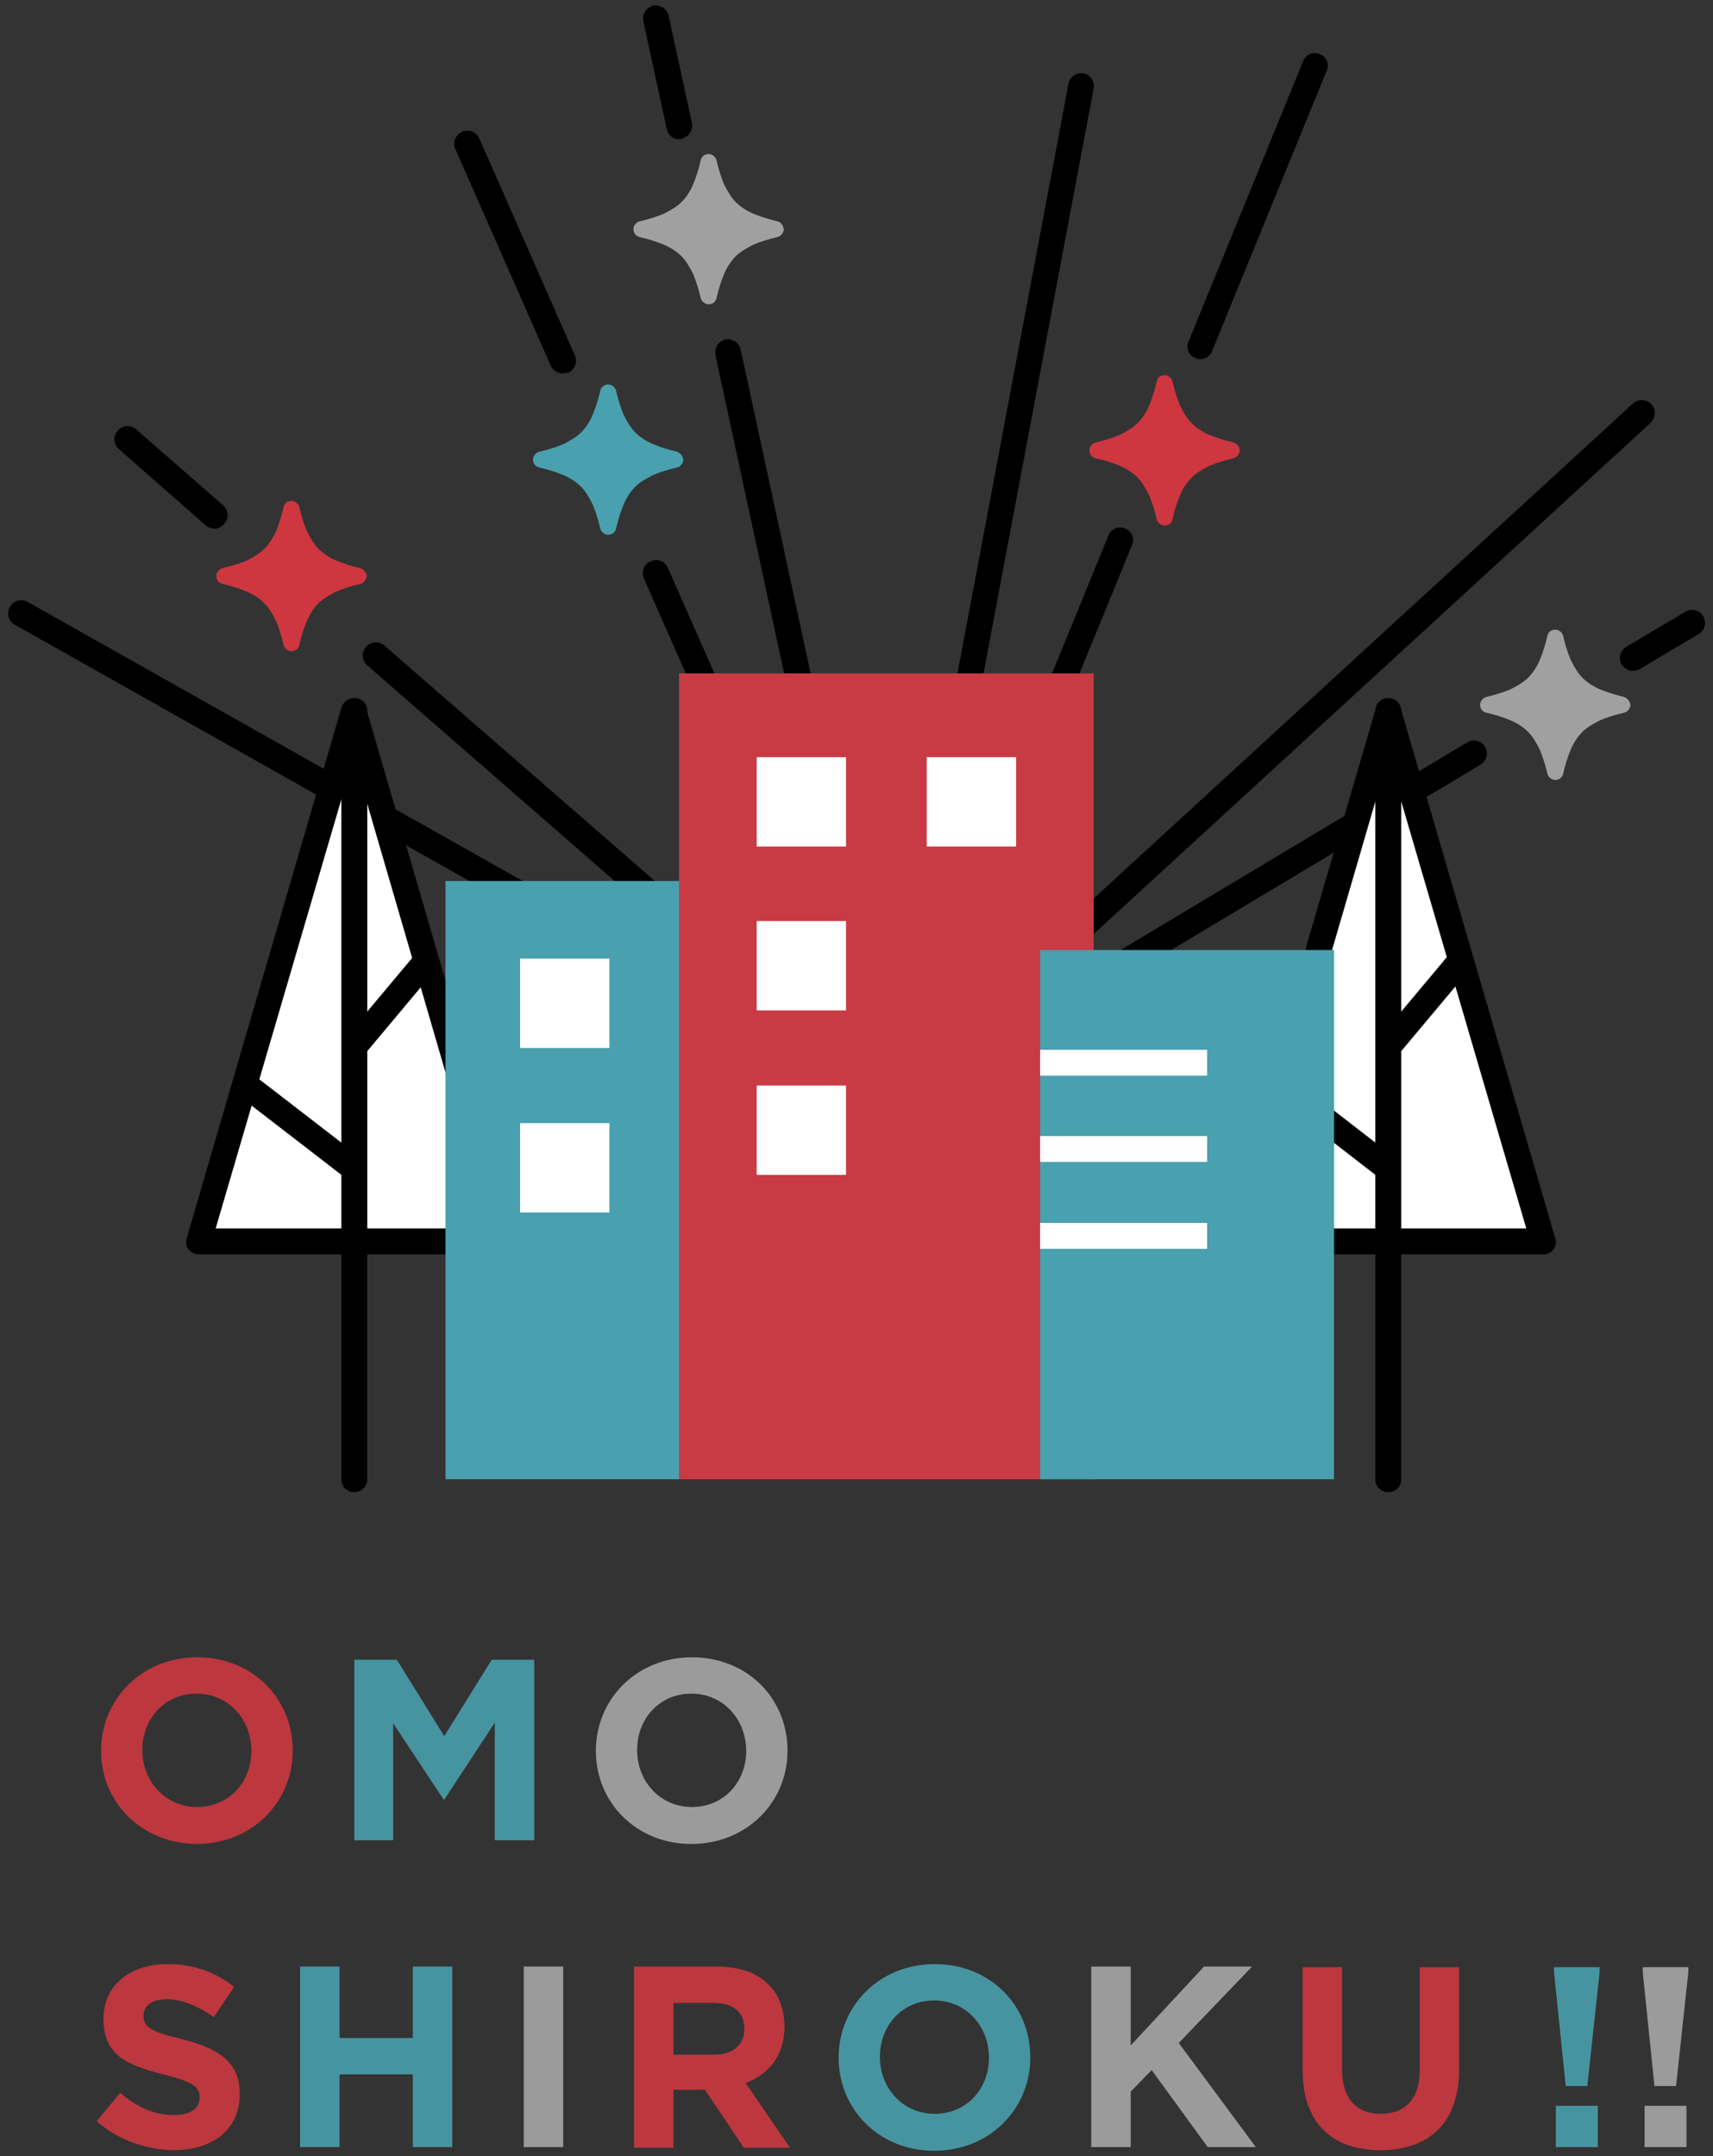
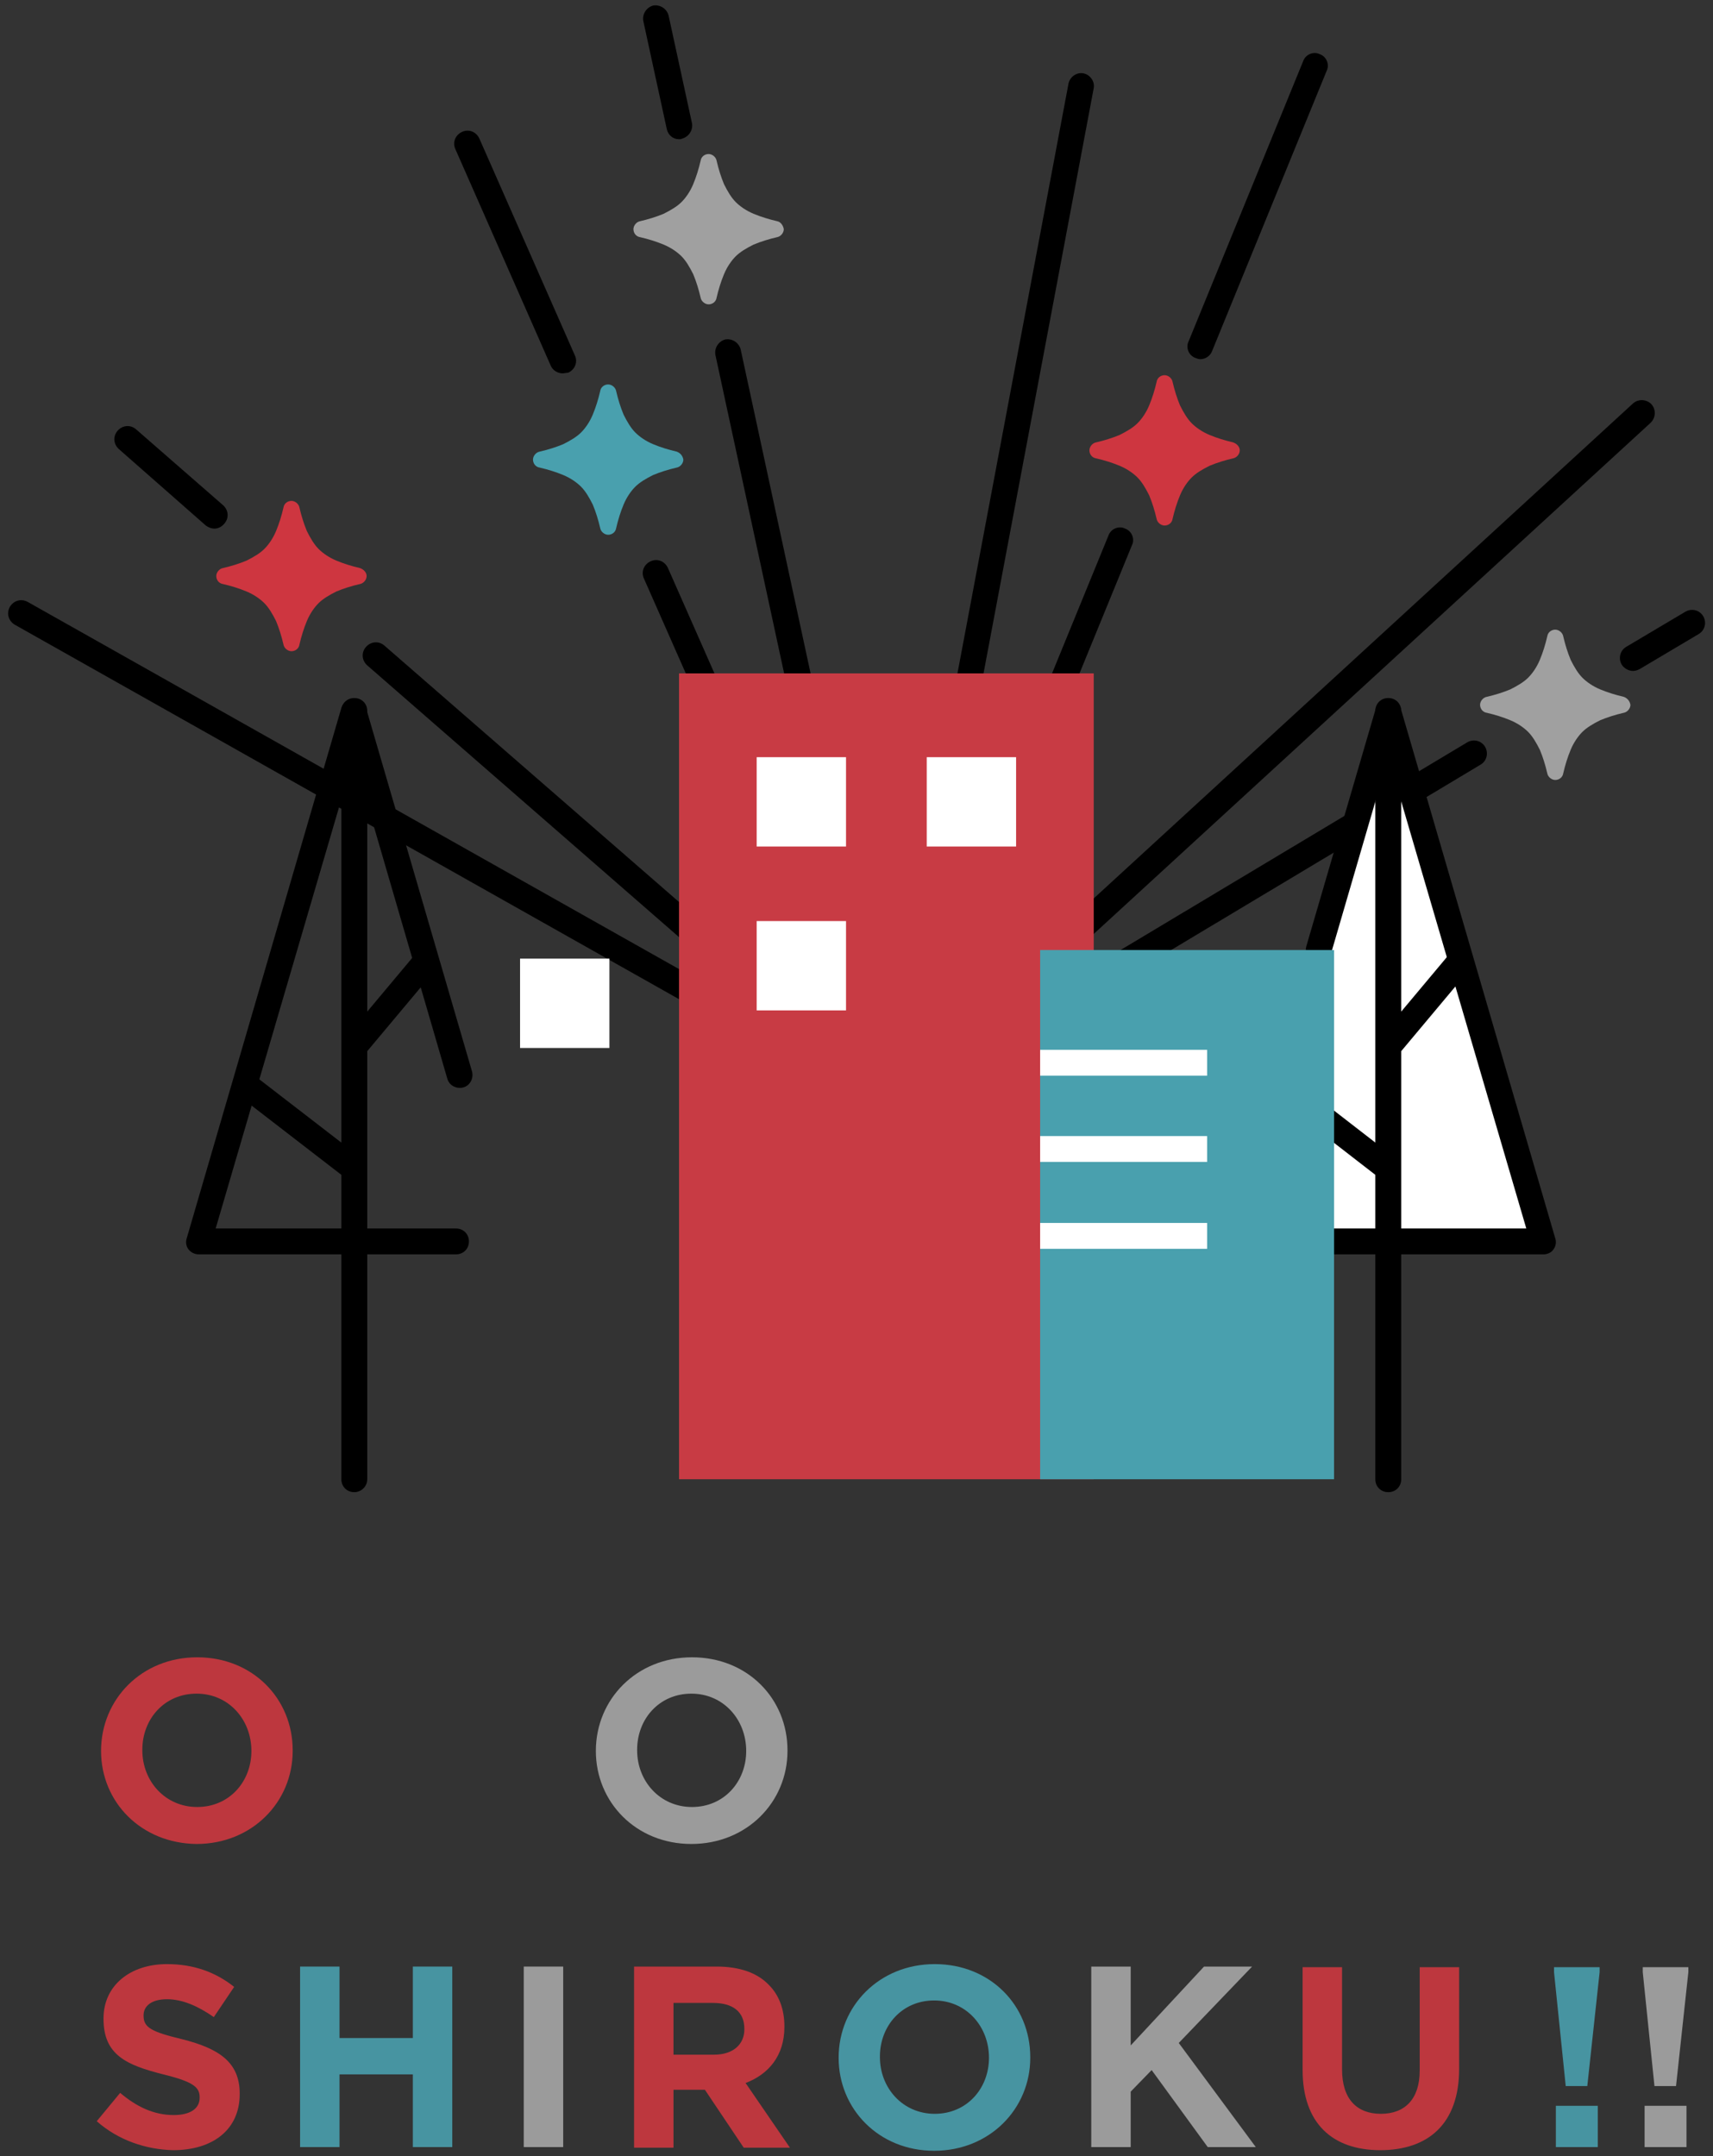
<svg xmlns="http://www.w3.org/2000/svg" version="1.1" id="レイヤー_1" x="0px" y="0px" viewBox="0 0 278 350" style="enable-background:new 0 0 278 350;" xml:space="preserve">
  <rect x="0" y="0" width="278" height="350" fill="#333333" stroke="none" />
  <style type="text/css">
	.st0{fill:#FFFFFF;}
	.st1{fill:#BD373E;}
	.st2{fill:#4794A1;}
	.st3{fill:#9B9B9B;}
	.st4{fill:#49A0AE;}
	.st5{fill:#C83B44;}
	.st6{fill:#A0A0A0;}
	.st7{fill:#CE3640;}
</style>
  <path d="M265,108.9c-0.7,0-1.4-0.4-1.8-1c-0.6-1-0.3-2.3,0.7-2.9l9.6-5.7c1-0.6,2.3-0.3,2.9,0.7c0.6,1,0.3,2.3-0.7,2.9l-9.6,5.7  C265.7,108.8,265.4,108.9,265,108.9z" />
  <path d="M144.4,181.2c-0.7,0-1.4-0.4-1.8-1c-0.6-1-0.3-2.3,0.7-2.9l94.8-56.8c1-0.6,2.3-0.3,2.9,0.7c0.6,1,0.3,2.3-0.7,2.9  l-94.8,56.8C145.2,181.1,144.8,181.2,144.4,181.2z" />
  <path d="M144.4,181.2c-0.6,0-1.1-0.2-1.5-0.7c-0.8-0.9-0.7-2.2,0.1-3l122-112c0.9-0.8,2.2-0.7,3,0.1c0.8,0.9,0.7,2.2-0.1,3l-122,112  C145.4,181,144.9,181.2,144.4,181.2z" />
  <path d="M194.8,58.3c-0.3,0-0.5-0.1-0.8-0.2c-1.1-0.4-1.6-1.7-1.1-2.7l18.6-45.5c0.4-1.1,1.7-1.6,2.7-1.1c1.1,0.4,1.6,1.7,1.1,2.7  L196.7,57C196.4,57.8,195.6,58.3,194.8,58.3z" />
  <path d="M144.4,181.2c-0.3,0-0.5-0.1-0.8-0.2c-1.1-0.4-1.6-1.7-1.1-2.7l37.4-91.4c0.4-1.1,1.7-1.6,2.7-1.1c1.1,0.4,1.6,1.7,1.1,2.7  l-37.4,91.4C146,180.7,145.3,181.2,144.4,181.2z" />
  <path d="M144.4,181.2c-0.1,0-0.3,0-0.4,0c-1.1-0.2-1.9-1.3-1.7-2.4l31.1-165.2c0.2-1.1,1.3-1.9,2.4-1.7c1.1,0.2,1.9,1.3,1.7,2.4  l-31.1,165.2C146.3,180.5,145.4,181.2,144.4,181.2z" />
  <path d="M110.2,22.6c-1,0-1.8-0.7-2-1.7l-3.8-17.5c-0.2-1.1,0.5-2.2,1.6-2.5c1.1-0.2,2.2,0.5,2.5,1.6l3.8,17.5  c0.2,1.1-0.5,2.2-1.6,2.5C110.5,22.6,110.4,22.6,110.2,22.6z" />
  <path d="M144.4,181.2c-1,0-1.8-0.7-2-1.7L116.1,57.6c-0.2-1.1,0.5-2.2,1.6-2.5c1.1-0.2,2.2,0.5,2.5,1.6l26.3,121.9  c0.2,1.1-0.5,2.2-1.6,2.5C144.7,181.2,144.6,181.2,144.4,181.2z" />
  <path d="M91.3,60.6c-0.8,0-1.6-0.5-1.9-1.2L73.9,24.2c-0.5-1.1,0-2.3,1.1-2.8c1.1-0.5,2.3,0,2.8,1.1l15.5,35.2  c0.5,1.1,0,2.3-1.1,2.8C91.9,60.5,91.6,60.6,91.3,60.6z" />
  <path d="M144.4,181.2c-0.8,0-1.6-0.5-1.9-1.2l-38-86.1c-0.5-1.1,0-2.3,1.1-2.8c1.1-0.5,2.3,0,2.8,1.1l38,86.1c0.5,1.1,0,2.3-1.1,2.8  C145,181.1,144.7,181.2,144.4,181.2z" />
  <path d="M34.8,85.8c-0.5,0-1-0.2-1.4-0.5L19.3,72.9c-0.9-0.8-1-2.1-0.2-3c0.8-0.9,2.1-1,3-0.2l14.1,12.3c0.9,0.8,1,2.1,0.2,3  C36,85.5,35.4,85.8,34.8,85.8z" />
  <path d="M144.4,181.2c-0.5,0-1-0.2-1.4-0.5L59.6,108c-0.9-0.8-1-2.1-0.2-3c0.8-0.9,2.1-1,3-0.2l83.4,72.6c0.9,0.8,1,2.1,0.2,3  C145.6,180.9,145,181.2,144.4,181.2z" />
  <path d="M144.4,181.2c-0.3,0-0.7-0.1-1-0.3l-141-79.5c-1-0.6-1.4-1.8-0.8-2.9c0.6-1,1.8-1.4,2.9-0.8l141,79.5c1,0.6,1.4,1.8,0.8,2.9  C145.9,180.8,145.2,181.2,144.4,181.2z" />
-   <polyline class="st0" points="74,201.5 32.3,201.5 57.5,115.4 74.7,174.4 " />
  <polyline class="st0" points="214,154.2 225.3,115.4 250.5,201.5 214,201.5 " />
  <path d="M74,203.6H32.3c-0.7,0-1.3-0.3-1.7-0.8s-0.5-1.2-0.3-1.8l25.1-86.1c0.3-0.9,1.1-1.5,2-1.5s1.7,0.6,2,1.5l17.2,59  c0.3,1.1-0.3,2.3-1.4,2.6c-1.1,0.3-2.3-0.3-2.6-1.4l-15.2-52.2l-22.4,76.5H74c1.2,0,2.1,0.9,2.1,2.1S75.2,203.6,74,203.6z" />
  <path d="M57.5,242.2c-1.2,0-2.1-0.9-2.1-2.1V115.4c0-1.2,0.9-2.1,2.1-2.1s2.1,0.9,2.1,2.1v124.7C59.6,241.3,58.6,242.2,57.5,242.2z" />
  <path d="M57.1,191.4c-0.4,0-0.9-0.1-1.3-0.4l-16.2-12.5c-0.9-0.7-1.1-2-0.4-2.9c0.7-0.9,2-1.1,2.9-0.4l16.2,12.5  c0.9,0.7,1.1,2,0.4,2.9C58.3,191.1,57.7,191.4,57.1,191.4z" />
  <path d="M58.1,171.3c-0.5,0-1-0.2-1.3-0.5c-0.9-0.7-1-2.1-0.3-2.9l10.8-12.9c0.7-0.9,2.1-1,2.9-0.3c0.9,0.7,1,2.1,0.3,2.9  l-10.8,12.9C59.3,171,58.7,171.3,58.1,171.3z" />
  <path d="M250.5,203.6H214c-1.2,0-2.1-0.9-2.1-2.1s0.9-2.1,2.1-2.1h33.7l-22.4-76.5l-9.3,31.9c-0.3,1.1-1.5,1.7-2.6,1.4  c-1.1-0.3-1.7-1.5-1.4-2.6l11.3-38.7c0.3-0.9,1.1-1.5,2-1.5s1.7,0.6,2,1.5l25.1,86.1c0.2,0.6,0.1,1.3-0.3,1.8  C251.8,203.3,251.1,203.6,250.5,203.6z" />
  <path d="M225.3,242.2c-1.2,0-2.1-0.9-2.1-2.1V115.4c0-1.2,0.9-2.1,2.1-2.1s2.1,0.9,2.1,2.1v124.7  C227.4,241.3,226.5,242.2,225.3,242.2z" />
  <path d="M224.9,191.4c-0.4,0-0.9-0.1-1.3-0.4l-10.2-7.9c-0.9-0.7-1.1-2-0.4-2.9c0.7-0.9,2-1.1,2.9-0.4l10.2,7.9  c0.9,0.7,1.1,2,0.4,2.9C226.2,191.1,225.5,191.4,224.9,191.4z" />
  <path d="M225.9,171.3c-0.5,0-1-0.2-1.3-0.5c-0.9-0.7-1-2.1-0.3-2.9l10.8-12.9c0.7-0.9,2.1-1,2.9-0.3c0.9,0.7,1,2.1,0.3,2.9  l-10.8,12.9C227.1,171,226.5,171.3,225.9,171.3z" />
  <g>
    <path class="st1" d="M16.4,284.2L16.4,284.2c0-8.4,6.6-15.2,15.6-15.2c9,0,15.5,6.7,15.5,15.1v0.1c0,8.3-6.6,15.1-15.6,15.1   C22.9,299.2,16.4,292.5,16.4,284.2z M40.8,284.2L40.8,284.2c0-5.1-3.7-9.3-8.9-9.3c-5.2,0-8.8,4.1-8.8,9.1v0.1c0,5,3.7,9.2,8.9,9.2   S40.8,289.2,40.8,284.2z" />
-     <path class="st2" d="M57.5,269.4h6.9l7.7,12.4l7.7-12.4h6.9v29.3h-6.4v-19.1l-8.2,12.5H72l-8.2-12.4v19h-6.3V269.4z" />
    <path class="st3" d="M96.7,284.2L96.7,284.2c0-8.4,6.6-15.2,15.6-15.2c9,0,15.5,6.7,15.5,15.1v0.1c0,8.3-6.6,15.1-15.6,15.1   S96.7,292.5,96.7,284.2z M121.1,284.2L121.1,284.2c0-5.1-3.7-9.3-8.9-9.3c-5.2,0-8.8,4.1-8.8,9.1v0.1c0,5,3.7,9.2,8.9,9.2   C117.5,293.3,121.1,289.2,121.1,284.2z" />
    <path class="st1" d="M15.7,344.3l3.8-4.6c2.6,2.2,5.4,3.6,8.7,3.6c2.6,0,4.2-1,4.2-2.8v-0.1c0-1.6-1-2.5-5.9-3.7   c-5.9-1.5-9.7-3.1-9.7-9v-0.1c0-5.3,4.3-8.8,10.3-8.8c4.3,0,7.9,1.3,10.9,3.7l-3.3,4.9c-2.6-1.8-5.1-2.9-7.6-2.9s-3.8,1.1-3.8,2.6   v0.1c0,1.9,1.3,2.6,6.3,3.8c5.9,1.5,9.3,3.7,9.3,8.8v0.1c0,5.8-4.4,9.1-10.8,9.1C23.7,348.9,19.2,347.4,15.7,344.3z" />
    <path class="st2" d="M48.7,319.2h6.4v11.6H67v-11.6h6.4v29.3H67v-11.8H55.1v11.8h-6.4V319.2z" />
    <path class="st3" d="M85,319.2h6.4v29.3H85V319.2z" />
    <path class="st1" d="M102.9,319.2h13.4c3.7,0,6.6,1,8.5,3c1.6,1.6,2.5,3.9,2.5,6.7v0.1c0,4.7-2.6,7.7-6.3,9.1l7.2,10.5h-7.5   l-6.3-9.4h-5.1v9.4h-6.4V319.2z M115.9,333.5c3.1,0,4.9-1.7,4.9-4.1v-0.1c0-2.8-1.9-4.2-5.1-4.2h-6.4v8.4H115.9z" />
    <path class="st2" d="M136.1,334L136.1,334c0-8.4,6.6-15.2,15.6-15.2c9,0,15.5,6.7,15.5,15.1v0.1c0,8.3-6.6,15.1-15.6,15.1   S136.1,342.3,136.1,334z M160.5,334L160.5,334c0-5.1-3.7-9.3-8.9-9.3c-5.2,0-8.8,4.1-8.8,9.1v0.1c0,5,3.7,9.2,8.9,9.2   C156.9,343.1,160.5,339,160.5,334z" />
    <path class="st3" d="M177.1,319.2h6.4V332l11.9-12.8h7.8l-11.9,12.4l12.5,16.9H196l-9.1-12.5l-3.4,3.5v9h-6.4V319.2z" />
    <path class="st1" d="M211.4,336v-16.7h6.4v16.6c0,4.8,2.4,7.2,6.3,7.2s6.3-2.4,6.3-7v-16.8h6.4v16.5c0,8.9-5,13.2-12.8,13.2   C216.2,349,211.4,344.6,211.4,336z" />
    <path class="st2" d="M252.2,320.1v-0.8h7.4v0.8l-2,18.5h-3.5L252.2,320.1z M252.5,341.8h6.8v6.7h-6.8V341.8z" />
    <path class="st3" d="M266.6,320.1v-0.8h7.4v0.8l-2,18.5h-3.5L266.6,320.1z M266.9,341.8h6.8v6.7h-6.8V341.8z" />
  </g>
  <g>
    <g>
-       <rect x="72.3" y="143" class="st4" width="37.9" height="97.1" />
-     </g>
+       </g>
  </g>
  <polyline class="st5" points="110.2,240.1 110.2,109.3 177.5,109.3 177.5,240.1 " />
  <rect x="122.8" y="122.9" class="st0" width="14.5" height="14.5" />
  <rect x="122.8" y="149.5" class="st0" width="14.5" height="14.5" />
-   <rect x="122.8" y="176.2" class="st0" width="14.5" height="14.5" />
  <rect x="84.4" y="155.6" class="st0" width="14.5" height="14.5" />
-   <rect x="84.4" y="182.3" class="st0" width="14.5" height="14.5" />
  <rect x="150.4" y="122.9" class="st0" width="14.5" height="14.5" />
  <g>
    <path class="st6" d="M263.5,113.1c-1.3-0.3-2.6-0.7-3.8-1.2c-1.2-0.5-2.2-1.2-2.9-1.9c-0.7-0.7-1.3-1.7-1.9-2.9   c-0.5-1.2-0.9-2.5-1.2-3.8c-0.1-0.6-0.7-1.1-1.3-1.1c-0.6,0-1.2,0.4-1.3,1.1c-0.3,1.3-0.7,2.6-1.2,3.8c-0.5,1.2-1.2,2.2-1.9,2.9   c-0.7,0.7-1.7,1.3-2.9,1.9c-1.2,0.5-2.5,0.9-3.8,1.2c-0.6,0.1-1.1,0.7-1.1,1.3c0,0.6,0.4,1.2,1.1,1.3c1.3,0.3,2.6,0.7,3.8,1.2   c1.2,0.5,2.2,1.2,2.9,1.9c0.7,0.7,1.3,1.7,1.9,2.9c0.5,1.2,0.9,2.5,1.2,3.8c0.1,0.6,0.7,1.1,1.3,1.1c0.6,0,1.2-0.4,1.3-1.1   c0.3-1.3,0.7-2.6,1.2-3.8c0.5-1.2,1.2-2.2,1.9-2.9c0.7-0.7,1.7-1.3,2.9-1.9c1.2-0.5,2.5-0.9,3.8-1.2c0.6-0.1,1.1-0.7,1.1-1.3   C264.5,113.8,264.1,113.3,263.5,113.1z" />
  </g>
  <g>
    <path class="st6" d="M126.1,35.9c-1.3-0.3-2.6-0.7-3.8-1.2c-1.2-0.5-2.2-1.2-2.9-1.9c-0.7-0.7-1.3-1.7-1.9-2.9   c-0.5-1.2-0.9-2.5-1.2-3.8c-0.1-0.6-0.7-1.1-1.3-1.1c-0.6,0-1.2,0.4-1.3,1.1c-0.3,1.3-0.7,2.6-1.2,3.8c-0.5,1.2-1.2,2.2-1.9,2.9   c-0.7,0.7-1.7,1.3-2.9,1.9c-1.2,0.5-2.5,0.9-3.8,1.2c-0.6,0.1-1.1,0.7-1.1,1.3c0,0.6,0.4,1.2,1.1,1.3c1.3,0.3,2.6,0.7,3.8,1.2   c1.2,0.5,2.2,1.2,2.9,1.9c0.7,0.7,1.3,1.7,1.9,2.9c0.5,1.2,0.9,2.5,1.2,3.8c0.1,0.6,0.7,1.1,1.3,1.1c0.6,0,1.2-0.4,1.3-1.1   c0.3-1.3,0.7-2.6,1.2-3.8c0.5-1.2,1.2-2.2,1.9-2.9c0.7-0.7,1.7-1.3,2.9-1.9c1.2-0.5,2.5-0.9,3.8-1.2c0.6-0.1,1.1-0.7,1.1-1.3   C127.1,36.6,126.7,36,126.1,35.9z" />
  </g>
  <g>
    <path class="st4" d="M109.8,73.3c-1.3-0.3-2.6-0.7-3.8-1.2c-1.2-0.5-2.2-1.2-2.9-1.9c-0.7-0.7-1.3-1.7-1.9-2.9   c-0.5-1.2-0.9-2.5-1.2-3.8c-0.1-0.6-0.7-1.1-1.3-1.1c-0.6,0-1.2,0.4-1.3,1.1c-0.3,1.3-0.7,2.6-1.2,3.8c-0.5,1.2-1.2,2.2-1.9,2.9   c-0.7,0.7-1.7,1.3-2.9,1.9c-1.2,0.5-2.5,0.9-3.8,1.2c-0.6,0.1-1.1,0.7-1.1,1.3c0,0.6,0.4,1.2,1.1,1.3c1.3,0.3,2.6,0.7,3.8,1.2   c1.2,0.5,2.2,1.2,2.9,1.9c0.7,0.7,1.3,1.7,1.9,2.9c0.5,1.2,0.9,2.5,1.2,3.8c0.1,0.6,0.7,1.1,1.3,1.1c0.6,0,1.2-0.4,1.3-1.1   c0.3-1.3,0.7-2.6,1.2-3.8c0.5-1.2,1.2-2.2,1.9-2.9c0.7-0.7,1.7-1.3,2.9-1.9c1.2-0.5,2.5-0.9,3.8-1.2c0.6-0.1,1.1-0.7,1.1-1.3   C110.8,74,110.4,73.5,109.8,73.3z" />
  </g>
  <g>
    <path class="st7" d="M58.4,92.2c-1.3-0.3-2.6-0.7-3.8-1.2c-1.2-0.5-2.2-1.2-2.9-1.9c-0.7-0.7-1.3-1.7-1.9-2.9   c-0.5-1.2-0.9-2.5-1.2-3.8c-0.1-0.6-0.7-1.1-1.3-1.1c-0.6,0-1.2,0.4-1.3,1.1c-0.3,1.3-0.7,2.6-1.2,3.8c-0.5,1.2-1.2,2.2-1.9,2.9   c-0.7,0.7-1.7,1.3-2.9,1.9c-1.2,0.5-2.5,0.9-3.8,1.2c-0.6,0.1-1.1,0.7-1.1,1.3c0,0.6,0.4,1.2,1.1,1.3c1.3,0.3,2.6,0.7,3.8,1.2   c1.2,0.5,2.2,1.2,2.9,1.9c0.7,0.7,1.3,1.7,1.9,2.9c0.5,1.2,0.9,2.5,1.2,3.8c0.1,0.6,0.7,1.1,1.3,1.1s1.2-0.4,1.3-1.1   c0.3-1.3,0.7-2.6,1.2-3.8c0.5-1.2,1.2-2.2,1.9-2.9c0.7-0.7,1.7-1.3,2.9-1.9c1.2-0.5,2.5-0.9,3.8-1.2c0.6-0.1,1.1-0.7,1.1-1.3   C59.5,92.9,59,92.4,58.4,92.2z" />
  </g>
  <g>
    <path class="st7" d="M200.1,71.8c-1.3-0.3-2.6-0.7-3.8-1.2c-1.2-0.5-2.2-1.2-2.9-1.9c-0.7-0.7-1.3-1.7-1.9-2.9   c-0.5-1.2-0.9-2.5-1.2-3.8c-0.1-0.6-0.7-1.1-1.3-1.1c-0.6,0-1.2,0.4-1.3,1.1c-0.3,1.3-0.7,2.6-1.2,3.8c-0.5,1.2-1.2,2.2-1.9,2.9   c-0.7,0.7-1.7,1.3-2.9,1.9c-1.2,0.5-2.5,0.9-3.8,1.2c-0.6,0.1-1.1,0.7-1.1,1.3c0,0.6,0.4,1.2,1.1,1.3c1.3,0.3,2.6,0.7,3.8,1.2   c1.2,0.5,2.2,1.2,2.9,1.9c0.7,0.7,1.3,1.7,1.9,2.9c0.5,1.2,0.9,2.5,1.2,3.8c0.1,0.6,0.7,1.1,1.3,1.1s1.2-0.4,1.3-1.1   c0.3-1.3,0.7-2.6,1.2-3.8c0.5-1.2,1.2-2.2,1.9-2.9c0.7-0.7,1.7-1.3,2.9-1.9c1.2-0.5,2.5-0.9,3.8-1.2c0.6-0.1,1.1-0.7,1.1-1.3   C201.2,72.5,200.7,72,200.1,71.8z" />
  </g>
  <polyline class="st4" points="168.8,240.1 168.8,154.2 216.5,154.2 216.5,240.1 " />
  <rect x="168.8" y="170.4" class="st0" width="27.1" height="4.2" />
  <rect x="168.8" y="184.4" class="st0" width="27.1" height="4.2" />
  <rect x="168.8" y="198.5" class="st0" width="27.1" height="4.2" />
</svg>